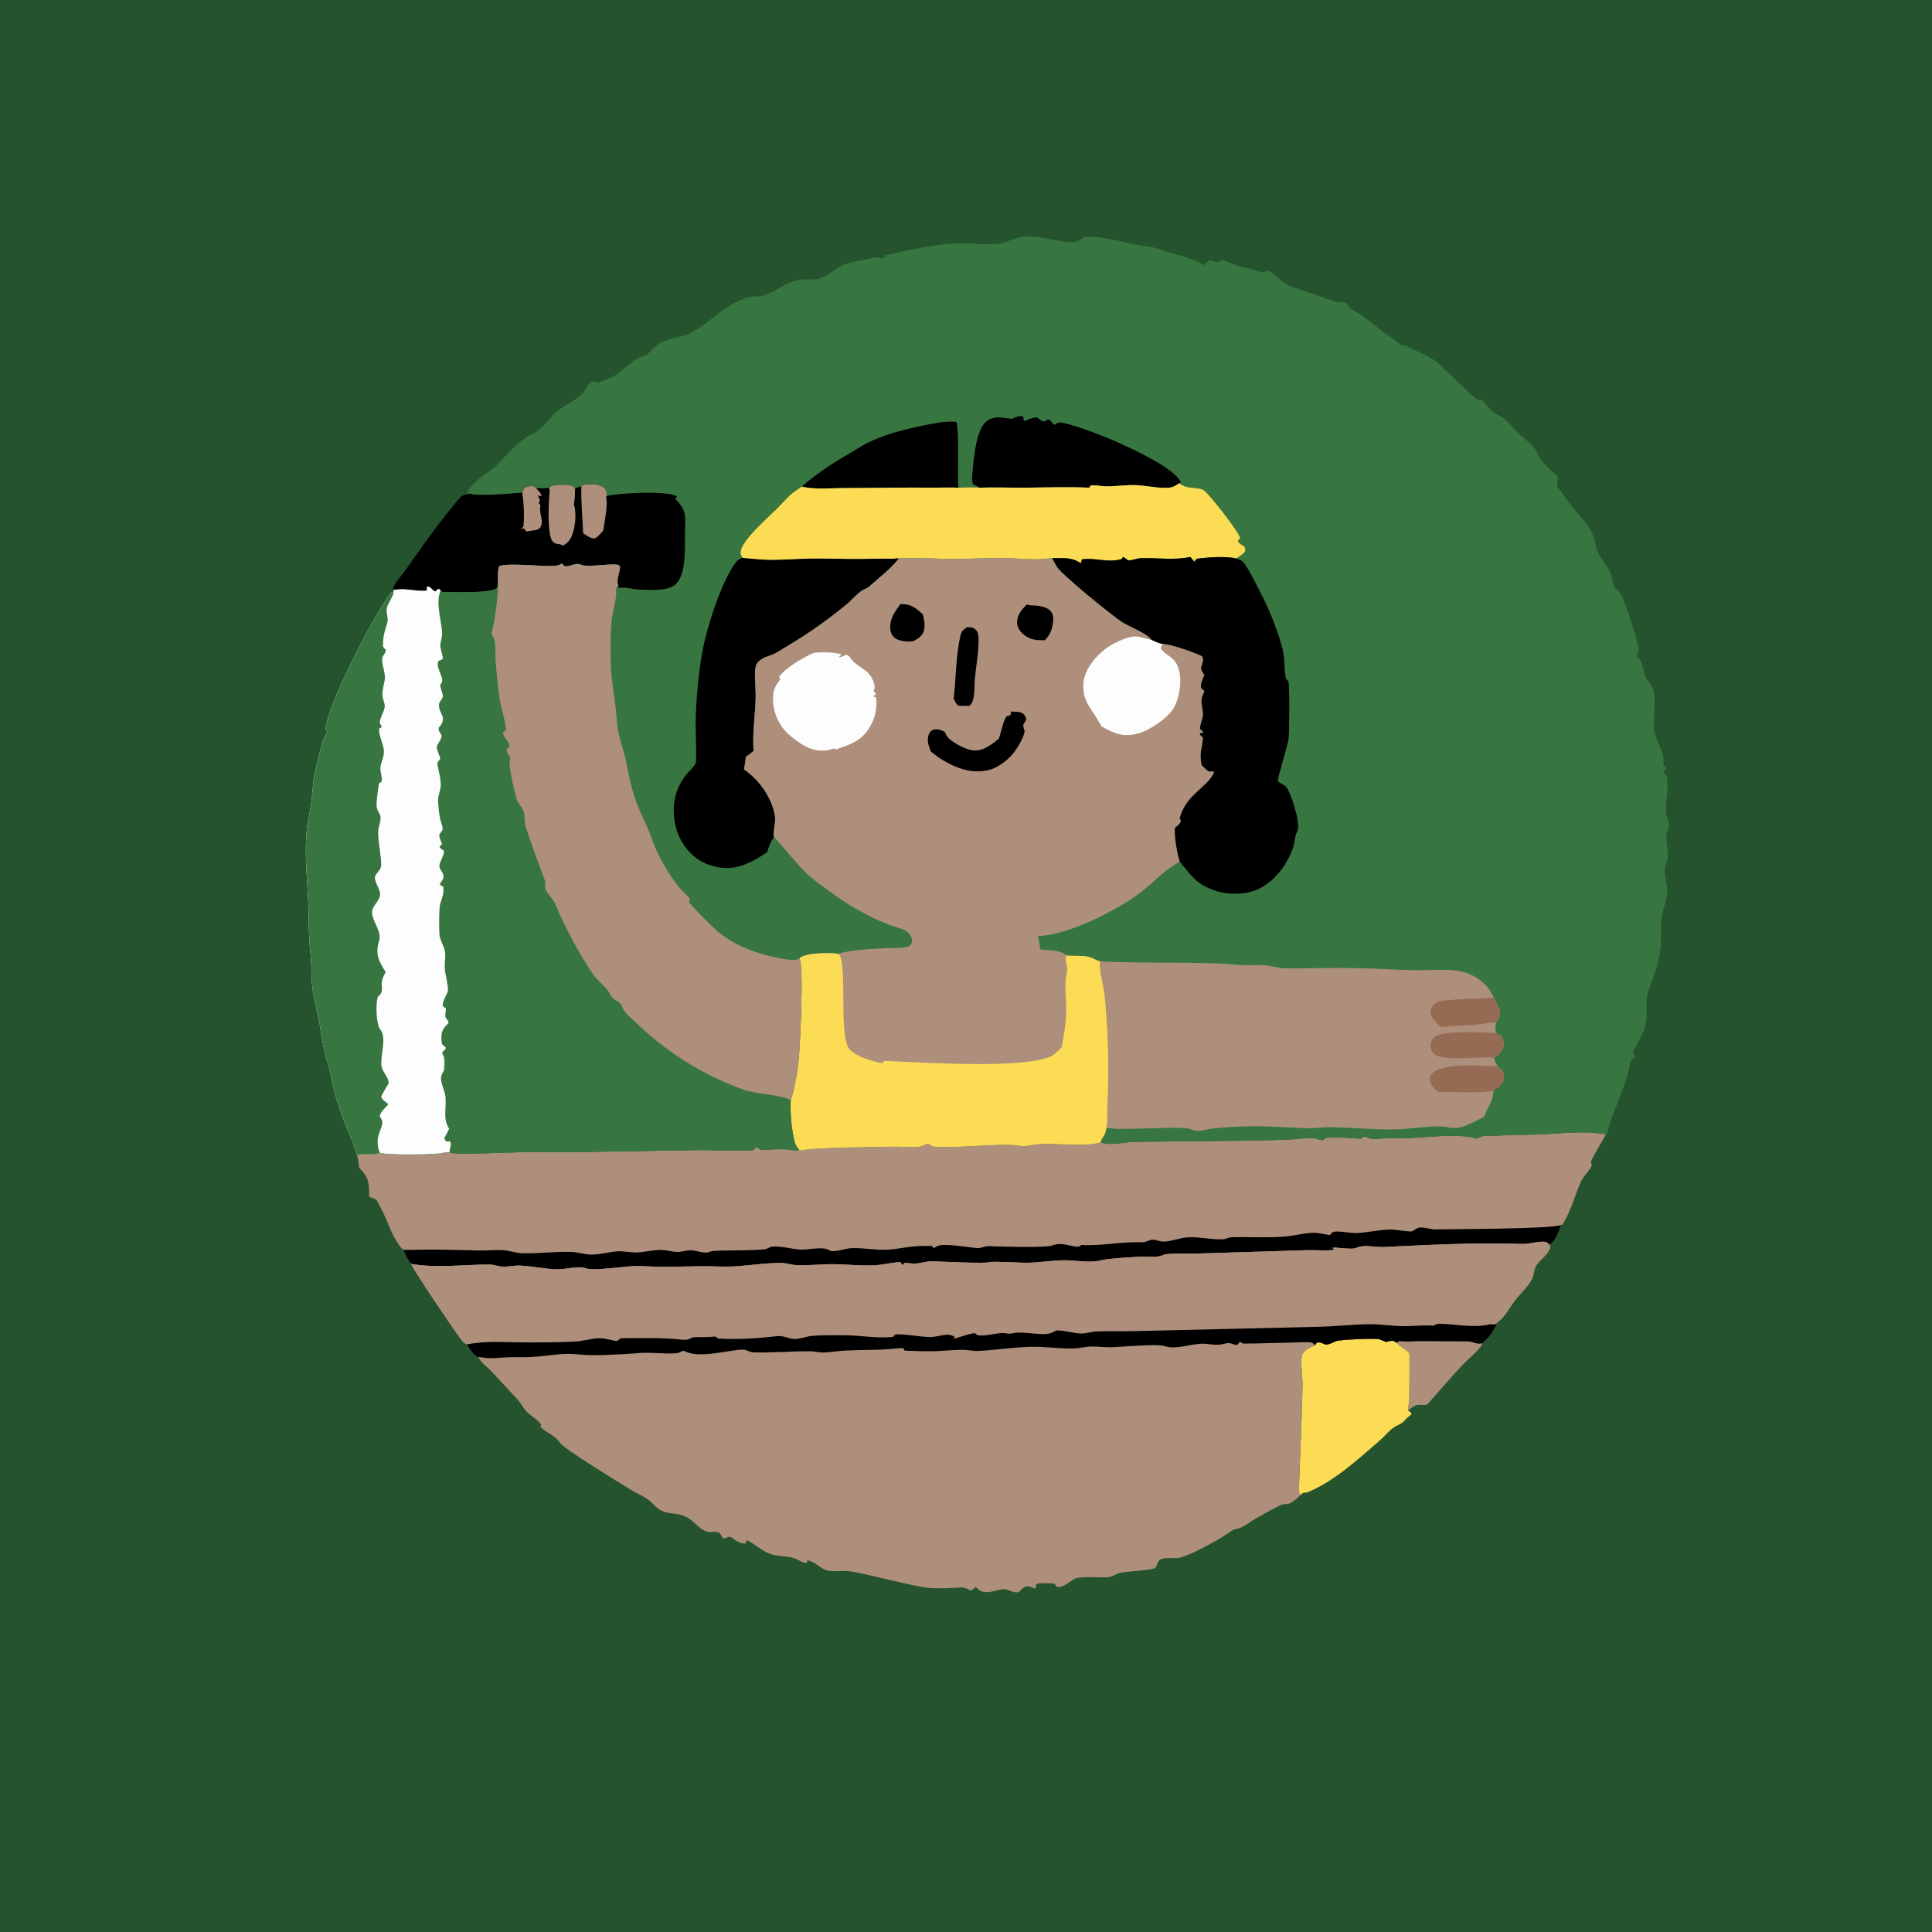
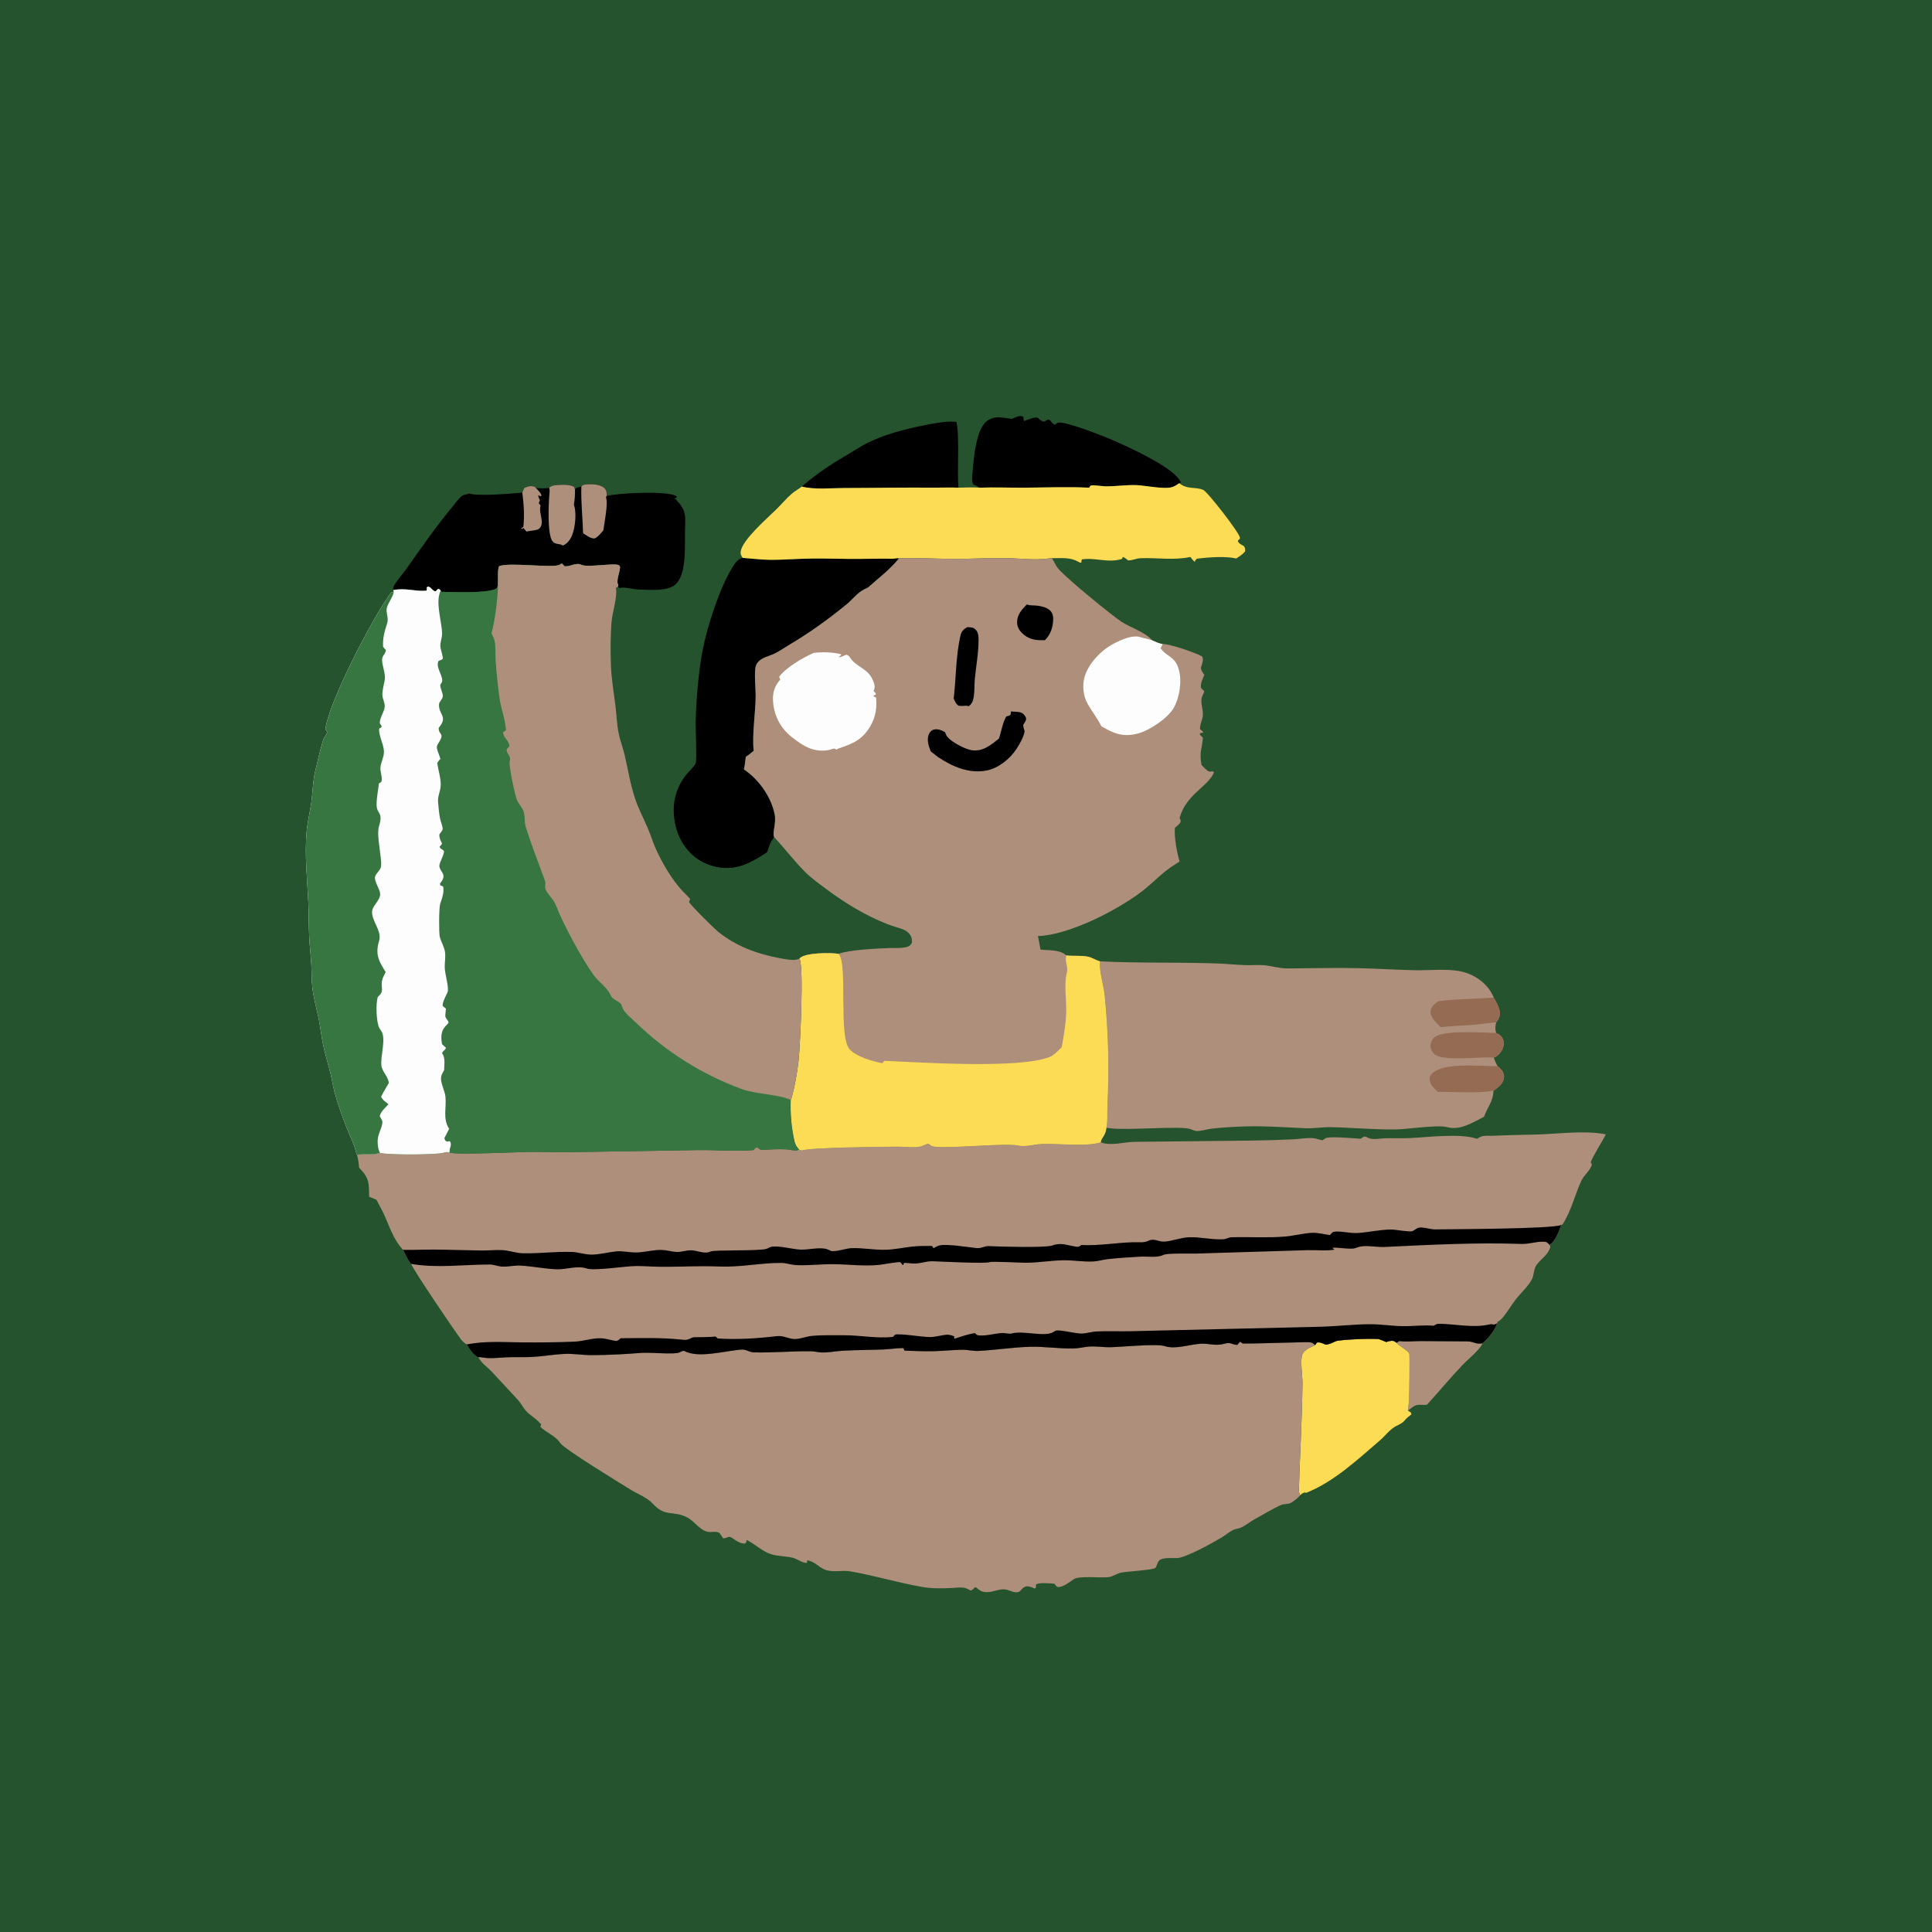
<svg xmlns="http://www.w3.org/2000/svg" width="1024" height="1024">
  <path fill="#25532D" d="M0 0L1024 0L1024 1024L0 1024L0 0Z" />
  <path fill="#AD8F7B" d="M740.256 711.711L741.593 710.793C745.58 711.324 749.537 710.786 753.536 710.798L778.019 710.975C780.948 711.006 782.551 712.767 785.724 711.946C785.247 713.418 784.285 714.41 783.275 715.552C780.744 718.412 777.71 720.801 775.078 723.567C768.659 730.315 762.683 737.587 756.383 744.464C755.347 744.71 754.504 744.635 753.452 744.589C750.462 744.461 749.611 745.035 747.299 746.841C746.944 747.118 746.578 747.382 746.218 747.652C746.346 745.839 746.719 744.062 746.825 742.261C746.959 739.985 747.239 718.331 746.966 717.484C746.493 716.015 741.837 713.603 740.555 712.081C740.453 711.959 740.356 711.834 740.256 711.711Z" />
  <path fill="#FCDB55" d="M697.048 712.952L697.98 711.575C699.934 711.276 700.867 712.008 702.673 712.683C704.794 712.538 706.132 711.653 708.051 710.857C710.168 709.979 729.464 709.168 731.179 709.878C732.382 710.377 733.602 710.83 734.812 711.313C735.356 711.109 735.927 710.867 736.507 710.781C738.313 710.515 738.834 710.619 740.256 711.711C740.356 711.834 740.453 711.959 740.555 712.081C741.837 713.603 746.493 716.015 746.966 717.484C747.239 718.331 746.959 739.985 746.825 742.261C746.719 744.062 746.346 745.839 746.218 747.652C747.325 748.357 747.782 748.276 748.117 749.599C746.729 750.682 745.423 751.694 744.303 753.065C743.279 754.319 741.411 755.134 739.976 755.838C736.882 757.357 734.095 761.109 731.425 763.401C719.578 773.573 706.672 785.706 692.003 791.333L691.971 790.992C690.432 791.187 690.255 791.521 689.128 792.523C688.739 791.629 688.398 790.749 688.429 789.755C689.024 770.935 690.102 752.093 690.35 733.229C690.398 729.531 689.008 720.644 690.291 717.799C691.478 715.165 694.603 714.156 697.048 712.952Z" />
  <path fill="#AD8F7B" d="M253.574 719.36C254.476 719.251 255.089 719.376 255.993 719.527C260.216 720.232 264.615 719.557 268.878 719.371C273.169 719.184 277.479 719.467 281.763 719.234C287.646 718.915 293.502 717.842 299.4 717.593C304.023 717.398 308.62 718.227 313.238 718.238C322.098 718.261 331.283 717.733 340.114 717.04C344.119 716.726 357.792 717.986 359.965 716.863C360.853 716.404 361.473 716.122 362.481 715.918C370.118 720.301 384.854 715.716 393.453 715.305C395.609 715.202 397.216 716.717 399.466 716.78C409.559 717.061 419.665 716.062 429.729 716.203C431.733 716.231 433.688 716.796 435.659 716.842C439.109 716.923 442.863 716.147 446.356 715.934C453.55 715.496 460.782 715.539 467.985 715.259C471.567 715.12 475.156 714.492 478.729 714.515L479.463 715.864C484.685 716.025 490.007 716.298 495.227 716.151C500.296 716.008 505.371 715.415 510.442 715.414C513.141 715.413 515.848 716.157 518.521 716.021C527.609 715.56 536.821 714.083 545.899 713.827C553.672 713.608 561.457 714.916 569.161 714.701C571.912 714.625 574.621 713.911 577.362 713.704C580.9 713.438 584.663 714.112 588.25 714.056C594.374 713.96 612.885 712.053 617.302 713.465C623.321 715.39 630.55 712.427 636.749 712.198C641.054 712.04 643.981 713.412 648.507 712.316C650.116 711.927 651.136 711.579 652.759 712.151C653.825 712.526 654.587 712.743 655.713 712.861C656.471 712.075 656.26 712.341 656.83 711.601C656.946 711.45 657.058 711.296 657.172 711.144C658.085 711.666 657.798 711.463 658.546 712.02C659.041 712.389 689.103 711.367 692.437 711.378C694.619 711.385 695.472 711.37 697.048 712.952C694.603 714.156 691.478 715.165 690.291 717.799C689.008 720.644 690.398 729.531 690.35 733.229C690.102 752.093 689.024 770.935 688.429 789.755C688.398 790.749 688.739 791.629 689.128 792.523C687.917 793.928 685.938 795.482 684.352 796.448C682.711 797.447 680.656 796.937 678.956 797.694C674.308 799.764 669.449 802.788 664.946 805.245C662.21 806.737 658.639 809.906 655.65 810.285C652.875 810.637 649.937 813.442 647.504 814.9C642.889 817.664 628.312 825.773 623.744 825.822C621.192 825.849 617.596 825.496 615.242 826.512C613.881 827.099 613.423 828.83 612.911 830.103C612.609 830.853 612.538 831.041 611.727 831.312C608.889 832.259 598.373 832.827 594.431 833.487C591.957 833.901 589.97 835.625 587.475 835.923C583.348 836.415 572.03 835.079 569.167 836.983C567.122 838.342 563.208 841.478 560.693 841.14C559.963 841.042 559.251 839.902 558.771 839.359C556.143 839.296 551.391 838.639 549.137 839.722L549.018 841.58L548.334 841.947C541.141 838.426 542.393 844.12 538.591 843.981C536.565 843.908 534.633 842.605 532.607 842.405C529.824 842.13 526.741 843.638 523.925 843.836C521.858 843.982 520.06 843.675 518.482 842.291C517.813 841.704 517.685 841.475 516.818 841.194C516.077 842.016 515.6 842.648 514.53 843.011C513.223 842.36 511.92 841.63 510.451 841.461C508.648 841.253 506.366 841.598 504.522 841.674C499.12 841.9 494.057 842.041 488.706 841.105C475.929 838.87 463.526 835.076 450.758 832.867C446.568 832.142 442.244 833.399 438.147 832.267C434.333 831.214 432.021 827.536 427.784 826.995C427.853 828.101 428.007 827.648 427.508 828.404C424.721 828.212 422.677 826.228 420.025 825.607C416.161 824.702 412.189 824.939 408.355 823.652C404.027 822.199 399.943 818.245 395.729 816.204C395.522 817.266 395.721 817.457 394.816 818.135C392.467 818.128 390.72 817.005 388.851 815.673C385.854 813.535 386.357 815.123 383.292 815.376C382.667 814.368 382.022 813.42 381.304 812.475C379.572 811.578 378.024 812.023 376.167 811.993C371.483 811.915 368.132 806.235 364.202 804.252C356.552 800.391 352.761 804.336 346.004 796.993C342.987 793.714 338.317 792.037 334.516 789.719C329.489 786.654 299.012 767.985 297.016 764.936C294.388 760.92 289.649 759.449 286.284 756.154C286.821 755.357 286.671 755.784 286.771 754.885C285.015 752.789 282.77 751.21 280.614 749.546C277.695 747.293 276.654 744.267 274.197 741.642L260.664 727.039C258.162 724.362 255.303 722.733 253.574 719.36Z" />
  <path fill="#AD8F7B" d="M782.798 603.571C783.748 603.024 784.9 602.335 785.994 602.144C787.806 601.827 789.83 602.073 791.674 601.981C799.213 601.605 806.694 601.501 814.237 601.324C826.204 601.045 839.33 598.96 851.135 601.232C849.584 604.441 843.574 613.839 843.14 616.093L843.755 617.285C842.55 620.881 839.57 622.682 838.067 625.983C834.539 633.732 832.877 641.624 828.211 648.952L827.484 649.269C826.257 652.471 824.369 658.143 821.185 659.731C821.612 660.488 821.845 660.475 821.569 661.367C820.359 665.276 816.403 667.453 814.238 670.71C812.9 672.722 813.072 675.714 812.008 677.904C810.256 681.513 805.767 685.605 803.252 688.882C800.992 691.826 799.129 695.125 796.776 697.983C795.921 699.021 794.946 699.98 793.747 700.603L793.456 701.423C792.28 705.116 788.714 709.524 785.724 711.946C782.551 712.767 780.948 711.006 778.019 710.975L753.536 710.798C749.537 710.786 745.58 711.324 741.593 710.793L740.256 711.711C738.834 710.619 738.313 710.515 736.507 710.781C735.927 710.867 735.356 711.109 734.812 711.313C733.602 710.83 732.382 710.377 731.179 709.878C729.464 709.168 710.168 709.979 708.051 710.857C706.132 711.653 704.794 712.538 702.673 712.683C700.867 712.008 699.934 711.276 697.98 711.575L697.048 712.952C695.472 711.37 694.619 711.385 692.437 711.378C689.103 711.367 659.041 712.389 658.546 712.02C657.798 711.463 658.085 711.666 657.172 711.144C657.058 711.296 656.946 711.45 656.83 711.601C656.26 712.341 656.471 712.075 655.713 712.861C654.587 712.743 653.825 712.526 652.759 712.151C651.136 711.579 650.116 711.927 648.507 712.316C643.981 713.412 641.054 712.04 636.749 712.198C630.55 712.427 623.321 715.39 617.302 713.465C612.885 712.053 594.374 713.96 588.25 714.056C584.663 714.112 580.9 713.438 577.362 713.704C574.621 713.911 571.912 714.625 569.161 714.701C561.457 714.916 553.672 713.608 545.899 713.827C536.821 714.083 527.609 715.56 518.521 716.021C515.848 716.157 513.141 715.413 510.442 715.414C505.371 715.415 500.296 716.008 495.227 716.151C490.007 716.298 484.685 716.025 479.463 715.864L478.729 714.515C475.156 714.492 471.567 715.12 467.985 715.259C460.782 715.539 453.55 715.496 446.356 715.934C442.863 716.147 439.109 716.923 435.659 716.842C433.688 716.796 431.733 716.231 429.729 716.203C419.665 716.062 409.559 717.061 399.466 716.78C397.216 716.717 395.609 715.202 393.453 715.305C384.854 715.716 370.118 720.301 362.481 715.918C361.473 716.122 360.853 716.404 359.965 716.863C357.792 717.986 344.119 716.726 340.114 717.04C331.283 717.733 322.098 718.261 313.238 718.238C308.62 718.227 304.023 717.398 299.4 717.593C293.502 717.842 287.646 718.915 281.763 719.234C277.479 719.467 273.169 719.184 268.878 719.371C264.615 719.557 260.216 720.232 255.993 719.527C255.089 719.376 254.476 719.251 253.574 719.36C251.111 718.755 248.681 714.646 247.352 712.554C247.219 712.476 247.081 712.406 246.953 712.321C246.017 711.695 245.155 710.959 244.466 710.066C241.185 705.815 218.567 672.397 217.935 669.893C216.229 668.247 214.814 664.568 213.646 662.439C208.395 656.952 206.408 649.812 203.266 643.098C202.129 640.666 200.714 638.343 199.544 635.909L195.644 634.284C195.501 626.737 195.824 624.583 190.316 618.859C190.136 616.476 189.877 614.373 189.207 612.063C192.934 611.497 197.926 612.36 201.349 611.011C204.792 612.235 232.158 612.128 235.315 610.932C236.576 610.454 236.988 610.596 238.269 610.872C241.098 612.124 273.737 610.68 280.05 610.528C286.796 610.365 293.515 610.793 300.249 610.696L369.947 609.559C379.722 609.425 389.498 610.386 399.28 609.571C399.987 608.747 400.205 608.399 401.245 608.003C401.929 608.565 402.614 609.044 403.362 609.515C407.815 609.223 412.388 608.956 416.846 609.172C418.468 609.251 420.195 609.808 421.762 609.789C422.383 609.781 423.008 609.532 423.583 609.335C423.912 609.531 424.605 609.655 424.983 609.761C430.19 608.092 467.784 607.802 475.833 607.743C479.235 607.718 485.862 608.603 488.901 607.325C489.409 607.111 489.909 606.873 490.428 606.687L491.039 606.473L491.991 606.129C492.529 606.469 493.01 606.808 493.505 607.213C496.405 609.59 531.95 605.576 539.232 607.105C543.878 608.081 547.698 606.506 552.253 606.332C561.196 605.989 575.104 607.878 583.393 605.496C589.271 607.495 595.601 605.263 601.512 605.193L662.494 604.546C670.011 604.439 677.684 604.224 685.189 603.876C688.643 603.717 692.567 602.954 695.991 603.242C697.611 603.379 699.356 604.1 701 604.392C701.534 604.009 702.388 603.287 703 603.114C706.045 602.254 717.515 603.351 721.189 603.549C721.498 603.319 722.053 602.89 722.379 602.721C723.461 602.161 723.921 602.474 724.968 602.992C727.719 604.355 730.978 603.393 734 603.308C738.304 603.187 742.618 603.406 746.921 603.217C756.728 602.786 774.033 600.519 782.798 603.571Z" />
  <path d="M213.646 662.439C219.047 662.573 224.46 662.268 229.865 662.301C238.338 662.354 246.809 662.687 255.281 662.8C258.943 662.848 262.706 662.382 266.338 662.591C270.01 662.802 273.601 664.202 277.284 664.272C285.84 664.434 294.504 663.264 303.046 663.553C306.521 663.671 309.854 664.945 313.36 664.965C317.73 664.99 322.176 663.721 326.523 663.271C330.319 662.878 333.93 663.979 337.68 663.83C342.006 663.657 346.415 662.363 350.734 662.49C353.365 662.568 355.907 663.415 358.514 663.555C361.097 663.694 363.722 662.605 366.34 662.681C369.672 662.777 373.476 664.848 376.651 663.308C378.651 662.337 403.306 663.189 406.425 661.844C407.47 661.394 408.328 660.809 409.512 660.712C414.001 660.341 419.688 662.1 424.319 662.315C428.365 662.503 434.745 660.8 438.473 662.147C439.032 662.349 439.659 662.687 440.221 662.924C442.317 663.804 448.359 661.691 450.989 661.565C457.264 661.266 463.536 662.627 469.8 662.386C474.404 662.209 478.972 661.208 483.547 660.704C486.986 660.324 490.549 660.389 494.01 660.378L494.779 661.559C495.718 661.06 496.83 660.367 497.861 660.115C501.816 659.15 512.968 661.037 517.428 661.486C520.271 661.773 521.794 660.344 523.999 660.464C529.335 660.754 554.091 661.414 557.509 660.177C562.424 658.398 565.128 659.946 569.934 660.689C571.702 660.963 571.662 660.929 573.158 659.858C583.591 660.477 593.95 658.11 604.088 658.415C606.022 658.473 607.1 658.331 608.876 657.543C611.89 656.207 613.9 658.179 616.858 658.075C621.203 657.923 625.56 655.973 629.988 655.78C636.094 655.514 642.272 657.168 648.291 656.836C649.871 656.749 651.175 655.817 652.8 655.772C662.122 655.513 671.602 656.166 680.917 655.41C685.714 655.02 690.471 653.698 695.26 653.426C698.341 653.25 701.83 654.193 704.891 654.61C705.325 654.113 706.205 652.977 706.903 652.862C710.291 652.307 715.672 653.767 719.474 653.531C725.458 653.158 731.39 651.683 737.432 651.672C739.753 651.667 746.958 653.105 748.546 652.542C749.673 652.142 750.763 650.998 751.952 650.705C754.092 650.178 758.243 651.655 760.661 651.613C769.771 651.452 822.471 651.39 827.484 649.269C826.257 652.471 824.369 658.143 821.185 659.731C819.801 658.316 819.826 658.177 817.904 658.127C814.117 658.028 810.424 659.455 806.507 659.317C782.413 658.468 758.002 659.771 733.93 660.916C730.086 661.099 726.059 660.221 722.307 660.515C720.928 660.623 719.491 661.102 718.196 661.569C715.795 662.435 706.992 660.732 706.215 661.462L707.306 662.356C702.845 663.119 697.524 662.458 692.912 662.609L633.646 664.431C630.461 664.528 618.679 664.108 616.658 665.123C613.301 666.812 607.972 665.804 604.208 666.066C598.541 666.462 592.617 666.694 586.99 667.392C584.604 667.689 582.226 668.415 579.837 668.582C574.451 668.957 568.848 667.858 563.419 667.976C556.896 668.117 550.464 669.243 543.89 669.296C541.292 669.317 525.878 668.466 524.674 668.945C522.336 669.874 498.341 668.636 494.443 668.496C490.493 668.354 487.227 670.116 483.059 669.627C481.796 669.478 480.501 669.434 479.233 669.334L478.703 670.513C477.635 670.024 477.878 669.438 477.16 668.998C476.571 668.636 467.725 670.237 466.151 670.402C457.926 671.261 449.916 670.107 441.719 670.05C435.244 670.004 428.714 670.807 422.24 670.551C419.477 670.441 416.832 669.402 414.063 669.385C404.808 669.33 395.503 671.123 386.236 671.312C381.981 671.399 377.747 671.122 373.497 671.125C365.533 671.132 357.58 671.5 349.608 671.416C345.322 671.372 341.018 670.964 336.736 671.033C331.234 671.123 314.811 673.678 310.991 672.336C306.098 670.617 300.327 672.917 295.198 672.752C288.693 672.544 282.313 671.153 275.863 670.792C272.674 670.613 269.482 671.485 266.326 671.335C263.992 671.225 261.78 670.218 259.435 670.219C245.506 670.225 231.869 672.27 217.935 669.893C216.229 668.247 214.814 664.568 213.646 662.439Z" />
-   <path fill="#AD8F7B" d="M217.935 669.893C231.869 672.27 245.506 670.225 259.435 670.219C261.78 670.218 263.992 671.225 266.326 671.335C269.482 671.485 272.674 670.613 275.863 670.792C282.313 671.153 288.693 672.544 295.198 672.752C300.327 672.917 306.098 670.617 310.991 672.336C314.811 673.678 331.234 671.123 336.736 671.033C341.018 670.964 345.322 671.372 349.608 671.416C357.58 671.5 365.533 671.132 373.497 671.125C377.747 671.122 381.981 671.399 386.236 671.312C395.503 671.123 404.808 669.33 414.063 669.385C416.832 669.402 419.477 670.441 422.24 670.551C428.714 670.807 435.244 670.004 441.719 670.05C449.916 670.107 457.926 671.261 466.151 670.402C467.725 670.237 476.571 668.636 477.16 668.998C477.878 669.438 477.635 670.024 478.703 670.513L479.233 669.334C480.501 669.434 481.796 669.478 483.059 669.627C487.227 670.116 490.493 668.354 494.443 668.496C498.341 668.636 522.336 669.874 524.674 668.945C525.878 668.466 541.292 669.317 543.89 669.296C550.464 669.243 556.896 668.117 563.419 667.976C568.848 667.858 574.451 668.957 579.837 668.582C582.226 668.415 584.604 667.689 586.99 667.392C592.617 666.694 598.541 666.462 604.208 666.066C607.972 665.804 613.301 666.812 616.658 665.123C618.679 664.108 630.461 664.528 633.646 664.431L692.912 662.609C697.524 662.458 702.845 663.119 707.306 662.356L706.215 661.462C706.992 660.732 715.795 662.435 718.196 661.569C719.491 661.102 720.928 660.623 722.307 660.515C726.059 660.221 730.086 661.099 733.93 660.916C758.002 659.771 782.413 658.468 806.507 659.317C810.424 659.455 814.117 658.028 817.904 658.127C819.826 658.177 819.801 658.316 821.185 659.731C821.612 660.488 821.845 660.475 821.569 661.367C820.359 665.276 816.403 667.453 814.238 670.71C812.9 672.722 813.072 675.714 812.008 677.904C810.256 681.513 805.767 685.605 803.252 688.882C800.992 691.826 799.129 695.125 796.776 697.983C795.921 699.021 794.946 699.98 793.747 700.603L793.456 701.423C792.28 705.116 788.714 709.524 785.724 711.946C782.551 712.767 780.948 711.006 778.019 710.975L753.536 710.798C749.537 710.786 745.58 711.324 741.593 710.793L740.256 711.711C738.834 710.619 738.313 710.515 736.507 710.781C735.927 710.867 735.356 711.109 734.812 711.313C733.602 710.83 732.382 710.377 731.179 709.878C729.464 709.168 710.168 709.979 708.051 710.857C706.132 711.653 704.794 712.538 702.673 712.683C700.867 712.008 699.934 711.276 697.98 711.575L697.048 712.952C695.472 711.37 694.619 711.385 692.437 711.378C689.103 711.367 659.041 712.389 658.546 712.02C657.798 711.463 658.085 711.666 657.172 711.144C657.058 711.296 656.946 711.45 656.83 711.601C656.26 712.341 656.471 712.075 655.713 712.861C654.587 712.743 653.825 712.526 652.759 712.151C651.136 711.579 650.116 711.927 648.507 712.316C643.981 713.412 641.054 712.04 636.749 712.198C630.55 712.427 623.321 715.39 617.302 713.465C612.885 712.053 594.374 713.96 588.25 714.056C584.663 714.112 580.9 713.438 577.362 713.704C574.621 713.911 571.912 714.625 569.161 714.701C561.457 714.916 553.672 713.608 545.899 713.827C536.821 714.083 527.609 715.56 518.521 716.021C515.848 716.157 513.141 715.413 510.442 715.414C505.371 715.415 500.296 716.008 495.227 716.151C490.007 716.298 484.685 716.025 479.463 715.864L478.729 714.515C475.156 714.492 471.567 715.12 467.985 715.259C460.782 715.539 453.55 715.496 446.356 715.934C442.863 716.147 439.109 716.923 435.659 716.842C433.688 716.796 431.733 716.231 429.729 716.203C419.665 716.062 409.559 717.061 399.466 716.78C397.216 716.717 395.609 715.202 393.453 715.305C384.854 715.716 370.118 720.301 362.481 715.918C361.473 716.122 360.853 716.404 359.965 716.863C357.792 717.986 344.119 716.726 340.114 717.04C331.283 717.733 322.098 718.261 313.238 718.238C308.62 718.227 304.023 717.398 299.4 717.593C293.502 717.842 287.646 718.915 281.763 719.234C277.479 719.467 273.169 719.184 268.878 719.371C264.615 719.557 260.216 720.232 255.993 719.527C255.089 719.376 254.476 719.251 253.574 719.36C251.111 718.755 248.681 714.646 247.352 712.554C247.219 712.476 247.081 712.406 246.953 712.321C246.017 711.695 245.155 710.959 244.466 710.066C241.185 705.815 218.567 672.397 217.935 669.893Z" />
  <path d="M473.305 708.556C473.935 707.943 474.289 707.215 475.201 707.223L476.074 707.235C481.635 707.277 487.065 708.477 492.581 708.659C495.891 708.769 499.269 707.437 502.663 707.381L502.548 707.983L502.834 707.402C503.856 707.666 504.855 707.87 505.808 708.33C505.694 709.295 505.551 708.925 505.97 709.509C509.488 708.414 513.075 707.095 516.728 706.575L517.878 707.608C521.354 708.485 527.212 706.752 530.952 706.531C532.738 706.426 534.74 707.165 536.39 706.73C542.368 705.153 553.307 708.636 557.944 706.182C558.108 706.095 559.516 705.264 559.719 705.225C562.119 704.763 569.771 706.758 573.011 706.8C575.664 706.833 578.334 705.859 580.996 705.709C586.943 705.376 593.031 705.708 598.999 705.579L699.915 703.197C708.732 702.974 717.642 701.855 726.426 701.869C732.064 701.877 737.719 702.79 743.362 702.887C748.931 702.983 754.217 702.201 759.893 702.664C760.667 702.228 761.513 701.626 762.438 701.63C770.913 701.67 780.421 703.91 788.826 702.097C789.675 701.913 790.279 701.741 791.149 701.938C792.193 702.176 792.481 701.833 793.456 701.423C792.28 705.116 788.714 709.524 785.724 711.946C782.551 712.767 780.948 711.006 778.019 710.975L753.536 710.798C749.537 710.786 745.58 711.324 741.593 710.793L740.256 711.711C738.834 710.619 738.313 710.515 736.507 710.781C735.927 710.867 735.356 711.109 734.812 711.313C733.602 710.83 732.382 710.377 731.179 709.878C729.464 709.168 710.168 709.979 708.051 710.857C706.132 711.653 704.794 712.538 702.673 712.683C700.867 712.008 699.934 711.276 697.98 711.575L697.048 712.952C695.472 711.37 694.619 711.385 692.437 711.378C689.103 711.367 659.041 712.389 658.546 712.02C657.798 711.463 658.085 711.666 657.172 711.144C657.058 711.296 656.946 711.45 656.83 711.601C656.26 712.341 656.471 712.075 655.713 712.861C654.587 712.743 653.825 712.526 652.759 712.151C651.136 711.579 650.116 711.927 648.507 712.316C643.981 713.412 641.054 712.04 636.749 712.198C630.55 712.427 623.321 715.39 617.302 713.465C612.885 712.053 594.374 713.96 588.25 714.056C584.663 714.112 580.9 713.438 577.362 713.704C574.621 713.911 571.912 714.625 569.161 714.701C561.457 714.916 553.672 713.608 545.899 713.827C536.821 714.083 527.609 715.56 518.521 716.021C515.848 716.157 513.141 715.413 510.442 715.414C505.371 715.415 500.296 716.008 495.227 716.151C490.007 716.298 484.685 716.025 479.463 715.864L478.729 714.515C475.156 714.492 471.567 715.12 467.985 715.259C460.782 715.539 453.55 715.496 446.356 715.934C442.863 716.147 439.109 716.923 435.659 716.842C433.688 716.796 431.733 716.231 429.729 716.203C419.665 716.062 409.559 717.061 399.466 716.78C397.216 716.717 395.609 715.202 393.453 715.305C384.854 715.716 370.118 720.301 362.481 715.918C361.473 716.122 360.853 716.404 359.965 716.863C357.792 717.986 344.119 716.726 340.114 717.04C331.283 717.733 322.098 718.261 313.238 718.238C308.62 718.227 304.023 717.398 299.4 717.593C293.502 717.842 287.646 718.915 281.763 719.234C277.479 719.467 273.169 719.184 268.878 719.371C264.615 719.557 260.216 720.232 255.993 719.527C255.089 719.376 254.476 719.251 253.574 719.36C251.111 718.755 248.681 714.646 247.352 712.554C257.272 710.669 266.437 711.368 276.367 711.484C285.644 711.593 295.248 711.469 304.518 711.094C309.215 710.904 314.186 709.044 318.851 709.317C321.518 709.473 324.129 710.508 326.845 710.749C327.521 710.484 327.867 710.269 328.427 709.774C328.602 709.62 328.769 709.456 328.94 709.297C339.733 709.206 350.301 708.884 361.077 710.013C363.003 710.215 363.954 710.356 365.759 709.506C366.559 709.13 367.075 708.761 367.993 708.744C371.839 708.676 375.371 708.804 379.242 708.377L380.456 709.433C390.869 710.088 401.399 709.395 411.735 708.179C415.558 707.729 418.217 709.869 421.666 709.707C424.49 709.573 427.366 708.342 430.215 708.064C435.752 707.524 441.605 707.736 447.177 707.707C455.837 707.663 464.728 709.573 473.305 708.556Z" />
-   <path fill="#377640" d="M247.423 261.961C247.954 258.558 253.414 254.121 256.116 252.091C258.113 250.59 260.294 249.282 262.14 247.59C268.292 241.95 274.613 233.135 282.524 229.873C287.305 227.901 291.145 221.302 295.281 217.968C299.246 214.771 304.411 212.571 308.067 209.218C309.687 207.732 311.73 203.101 313.548 202.413C314.493 202.055 316.317 202.583 317.273 202.79C320.319 201.491 323.989 200.274 326.751 198.485C330.766 195.884 336.32 189.71 340.789 188.814C341.082 188.755 341.372 188.681 341.665 188.62C341.879 188.575 342.093 188.536 342.307 188.495C344.741 186.45 346.906 183.69 349.601 182.029C354.596 178.951 361.266 178.993 366.431 176.289C374.677 171.972 381.071 164.8 389.439 160.574C391.749 159.408 394.521 157.889 397.071 157.455C400.167 156.927 402.597 157.407 405.73 156.256C411.413 154.169 416.816 149.896 422.551 148.437C426.301 147.483 431.712 148.826 435.13 147.441C438.862 145.929 442.32 142.803 445.903 140.865C449.807 138.753 460.222 137.38 465.011 136.298C465.948 136.573 466.86 136.866 467.774 137.21C468.627 136.698 468.874 136.186 469.412 135.371C479.202 132.895 497.083 129.244 506.899 128.93C514.148 128.697 521.773 129.937 528.939 129.208C533.763 128.718 537.526 125.73 544.409 125.295C551.496 124.846 564.705 129.248 569.788 128.247C571.809 127.849 573.533 126.592 575.214 125.475C584.633 125.427 592.604 127.567 601.647 129.599C604.776 130.302 608.003 130.461 611.134 131.131C613.998 131.744 616.824 132.93 619.64 133.768C626.98 135.95 631.283 136.596 638.16 140.526C639.053 139.659 640.21 137.967 641.583 138.086C642.612 138.176 643.887 138.743 644.882 139.067C646.03 138.699 647 138.268 648.058 137.689C656.441 141.443 661.289 142.02 669.808 144.519L670.219 144.189C670.639 143.857 671.081 143.553 671.523 143.253C675.731 144.873 678.747 149.007 682.701 151.187C683.386 151.565 706.36 159.486 708.051 159.898C709.358 160.218 710.717 160.178 712.049 160.248C712.493 160.271 712.936 160.321 713.38 160.356C714.051 161.332 714.803 162.494 715.689 163.296C717.14 164.61 719.628 165.626 721.322 166.851C725.699 170.017 729.867 173.468 734.192 176.704C737.077 178.863 740.165 180.768 742.894 183.124C743.762 183.017 744.442 182.71 745.216 183.156C750.259 186.057 756.408 187.981 760.999 191.508C764.526 194.218 782.023 211.909 783.77 212.229L784.964 211.637C788.449 214.672 790.057 218.315 794.468 220.201C795.41 220.604 796.444 221.177 797.237 221.826C799.646 223.796 801.649 226.517 803.861 228.721C806.785 231.635 810.685 234.279 813.188 237.514C814.531 239.249 815.143 241.255 816.311 243.067C817.866 245.481 823.123 250.433 825.473 252.34L825.448 258.235C828.486 261.759 830.881 265.538 833.727 269.171C836.713 272.982 841.235 277.367 843.448 281.618C845.055 284.705 845.33 288.375 846.551 291.61C848.198 295.974 851.659 299.571 853.589 303.794C854.654 306.126 854.802 310.82 856.616 312.327L858.043 313.508C860.761 315.724 868.245 340.189 868.517 344.291C868.602 345.558 867.932 346.532 867.325 347.58C867.941 348.939 868.459 348.642 869.255 349.674C870.551 351.356 871.144 356.331 872.111 358.516C873.398 361.423 875.888 363.25 876.57 366.562C877.775 372.412 875.911 382.48 876.992 387.924C878.092 393.466 881.933 397.91 881.694 403.795C881.661 404.609 881.256 405.463 882.043 405.846C882.744 406.188 882.491 406.046 883.124 406.661L883.086 407.99C882.902 408.097 882.716 408.201 882.534 408.312C881.773 408.781 882.047 408.557 881.499 409.233C882.095 409.868 882.62 410.282 883.32 410.785C885.265 418.54 881.189 427.409 883.996 434.678C884.286 435.429 884.545 436.192 884.833 436.944C884.47 438.919 883.394 440.891 883.218 442.801C882.85 446.798 884.367 451.047 883.822 455.029C883.489 457.465 882.198 459.289 882.351 461.901C882.568 465.58 883.779 469.263 883.724 472.945C883.663 476.997 881.571 480.995 880.92 484.986C880.12 489.896 880.571 495.118 880.308 500.09C879.866 508.461 876.934 516.869 873.891 524.632C871.705 530.206 873.413 536.865 872.302 542.644C871.267 548.028 867.59 552.829 865.379 557.795L866.536 559.374C866.22 561.136 864.247 561.83 863.989 563.403C861.861 576.395 854.808 588.26 851.705 600.89L851.135 601.232C839.33 598.96 826.204 601.045 814.237 601.324C806.694 601.501 799.213 601.605 791.674 601.981C789.83 602.073 787.806 601.827 785.994 602.144C784.9 602.335 783.748 603.024 782.798 603.571C774.033 600.519 756.728 602.786 746.921 603.217C742.618 603.406 738.304 603.187 734 603.308C730.978 603.393 727.719 604.355 724.968 602.992C723.921 602.474 723.461 602.161 722.379 602.721C722.053 602.89 721.498 603.319 721.189 603.549C717.515 603.351 706.045 602.254 703 603.114C702.388 603.287 701.534 604.009 701 604.392C699.356 604.1 697.611 603.379 695.991 603.242C692.567 602.954 688.643 603.717 685.189 603.876C677.684 604.224 670.011 604.439 662.494 604.546L601.512 605.193C595.601 605.263 589.271 607.495 583.393 605.496C575.104 607.878 561.196 605.989 552.253 606.332C547.698 606.506 543.878 608.081 539.232 607.105C531.95 605.576 496.405 609.59 493.505 607.213C493.01 606.808 492.529 606.469 491.991 606.129L491.039 606.473L490.428 606.687C489.909 606.873 489.409 607.111 488.901 607.325C485.862 608.603 479.235 607.718 475.833 607.743C467.784 607.802 430.19 608.092 424.983 609.761C424.605 609.655 423.912 609.531 423.583 609.335C423.008 609.532 422.383 609.781 421.762 609.789C420.195 609.808 418.468 609.251 416.846 609.172C412.388 608.956 407.815 609.223 403.362 609.515C402.614 609.044 401.929 608.565 401.245 608.003C400.205 608.399 399.987 608.747 399.28 609.571C389.498 610.386 379.722 609.425 369.947 609.559L300.249 610.696C293.515 610.793 286.796 610.365 280.05 610.528C273.737 610.68 241.098 612.124 238.269 610.872C236.988 610.596 236.576 610.454 235.315 610.932C232.158 612.128 204.792 612.235 201.349 611.011C197.926 612.36 192.934 611.497 189.207 612.063C188.75 610.917 188.891 611.39 188.62 610.294C187.561 606.021 185.544 602.328 183.945 598.254C181.51 592.048 178.986 585.13 177.286 578.685C176.426 575.425 175.945 572.069 175.131 568.797C173.835 563.591 172.218 558.411 171.142 553.154C170.301 549.045 169.888 544.864 169.078 540.753C167.906 534.81 166.174 529.119 165.52 523.057C165.08 518.972 165.212 514.887 164.974 510.795C164.691 505.951 164.1 501.143 163.875 496.286C163.598 490.292 163.701 484.29 163.424 478.305C162.852 465.917 161.391 452.993 162.543 440.596C163.013 435.546 164.257 430.608 164.963 425.593C165.765 419.901 165.75 414.268 167.107 408.63C168.413 403.197 169.655 397.635 171.257 392.287C171.766 390.588 173.274 389.521 173.419 387.79L172.468 386.715C173.814 372.794 198.338 325.69 207.348 314.067L208.692 313.909L208.451 312.766C208.154 311.45 208.525 310.799 209.242 309.696C211.127 306.797 213.507 304.15 215.512 301.321C223.352 290.261 230.965 279.19 239.665 268.768C241.173 266.962 242.866 264.436 244.686 262.97C245.432 262.37 246.507 262.16 247.423 261.961Z" />
  <path d="M424.967 257.883C432.461 251.392 440.219 246.165 448.774 241.225C452.177 239.26 455.445 236.972 458.936 235.179C468.305 230.368 478.673 227.725 488.913 225.595C494.095 224.517 501.099 223.106 506.385 223.556C506.568 223.571 506.748 223.608 506.93 223.635C508.65 231.068 507.235 249.121 507.971 258.487C503.693 258.27 499.391 258.508 495.106 258.469C479.218 258.324 463.376 258.631 447.492 258.653C440.408 258.663 431.831 259.629 424.967 257.883Z" />
  <path d="M519.142 258.481C518.106 257.654 517.113 257.282 515.904 256.776C514.808 255.106 515.341 251.531 515.524 249.533C516.16 242.577 517.303 227.638 523.039 223.191C527.11 220.036 531.63 221.471 536.296 222.015C537.307 221.572 538.351 221.067 539.409 220.752C540.587 220.402 541.289 220.339 542.374 220.955L542.684 223.194C544.594 222.59 548.013 220.881 549.941 221.375C550.83 222.137 551.733 223.083 552.888 223.393C553.656 223.599 554.709 222.729 555.385 222.35L556.608 222.723C557.328 223.703 557.884 224.757 559.116 225.105L560.771 223.975C565.355 223.286 586.821 231.902 592.157 234.329C599.889 237.847 623.077 248.26 625.894 255.802L625.052 256.115C623.807 256.905 622.492 257.85 621.055 258.234C616.825 259.365 607.399 257.394 602.75 257.147C597.152 256.85 591.398 257.868 585.711 257.749C584.222 257.718 579.282 256.926 578.084 257.367C577.931 257.423 577.327 258.401 577.268 258.491C565.931 257.898 554.695 258.397 543.349 258.487C535.297 258.55 527.178 258.168 519.142 258.481Z" />
  <path d="M308.134 257.885C308.982 256.774 309.601 256.932 310.961 256.764C313.684 256.428 318.212 256.672 320.352 258.707C321.629 259.921 321.579 261.226 321.512 262.9C327.269 261.269 353.368 260.023 358.259 262.867C358.493 263.004 358.7 263.184 358.92 263.342L357.363 264.578L357.971 264.433C364.03 270.781 363.248 273.153 363.066 281.607C362.896 289.491 363.969 303.732 358.377 309.42C354.123 313.747 343.803 312.554 338.107 312.434C335.907 312.387 329.987 310.831 328.572 311.712C327.619 311.172 327.92 311.483 327.507 310.967L327.718 309.955C326.328 308.2 328.594 303.017 328.65 300.606C328.47 300.279 328.412 299.845 328.111 299.624C326.095 298.142 311.5 300.96 308.105 299.356C305.113 297.941 302.475 300.437 299.238 300.136C298.753 299.586 298.259 299.08 297.721 298.58C297.585 298.677 297.451 298.777 297.313 298.871C297.135 298.994 296.951 299.108 296.773 299.23C293.661 301.368 270.201 297.837 264.541 300.076C263.574 302.249 264.092 307.128 263.9 309.722C263.676 310.605 263.755 311.556 262.896 312.015C258.114 314.571 240.136 313.797 234.166 313.698L233.568 313.018C232.881 312.195 233.319 312.535 232.195 312.082L230.905 313.436C229.029 313.174 228.967 311.521 226.987 310.883C225.359 311.423 226.833 311.765 225.982 313.088C219.739 313.571 215 311.452 208.451 312.766C208.154 311.45 208.525 310.799 209.242 309.696C211.127 306.797 213.507 304.15 215.512 301.321C223.352 290.261 230.965 279.19 239.665 268.768C241.173 266.962 242.866 264.436 244.686 262.97C245.432 262.37 246.507 262.16 247.423 261.961C247.502 261.956 247.585 261.973 247.659 261.946C247.97 261.834 248.265 261.681 248.568 261.548C253.139 263.18 271.102 261.58 276.825 261.097C277.118 260.285 277.481 259.489 277.812 258.691C279.273 257.962 280.551 257.473 282.214 257.712C283.331 257.872 283.371 257.788 284.079 258.724C286.361 258.716 288.775 259.036 291.006 258.547C292.355 257.052 295.256 257.041 297.221 256.952C299.578 256.846 302.044 256.909 304.191 257.965L304.752 259.396C305.504 258.19 306.795 258.234 308.134 257.885Z" />
  <path fill="#AD8F7B" d="M276.825 261.097C277.118 260.285 277.481 259.489 277.812 258.691C279.273 257.962 280.551 257.473 282.214 257.712C283.331 257.872 283.371 257.788 284.079 258.724C285.211 259.937 286.628 261.088 287.035 262.714L286.495 263.04L285.311 262.443C285.229 263.948 285.978 264.042 286.12 265.285C286.171 265.739 285.53 266.107 285.609 266.558C285.807 267.689 286.764 267.173 286.385 268.616C285.488 272.032 289.07 277.431 285.67 280.273C284.488 281.262 280.752 281.204 279.078 281.764C278.517 281.104 277.955 280.454 277.374 279.813L276.629 280.411L276.14 280.093L277.404 279.198C278.034 273.393 277.61 266.876 276.825 261.097Z" />
  <path fill="#AD8F7B" d="M308.134 257.885C308.982 256.774 309.601 256.932 310.961 256.764C313.684 256.428 318.212 256.672 320.352 258.707C321.629 259.921 321.579 261.226 321.512 262.9L321.172 263.624C322.452 266.912 320.283 277.064 319.793 281.099C318.396 282.674 317.088 284.518 315.141 285.408C312.954 285.49 310.892 283.731 309.045 282.647C308.821 274.462 307.861 266.041 308.134 257.885Z" />
  <path fill="#AD8F7B" d="M291.006 258.547C292.355 257.052 295.256 257.041 297.221 256.952C299.578 256.846 302.044 256.909 304.191 257.965L304.752 259.396C304.804 262.29 304.648 264.863 304.123 267.717L303.559 266.307L302.847 266.227L303.344 265.916C303.639 266.428 303.925 266.946 304.145 267.495C305.742 271.493 304.876 279.7 303.205 283.741C302.226 286.108 300.756 288.117 298.356 289.147C297.733 288.822 297.246 288.555 296.54 288.453C294.976 288.227 293.858 288.148 292.807 286.838C289.978 283.311 290.75 266.032 291.269 261.037C291.348 260.271 291.381 259.892 291.193 259.093C291.149 258.906 291.069 258.729 291.006 258.547Z" />
  <path d="M393.624 295.684C398.286 296.023 403.031 296.648 407.699 296.705C415.394 296.799 423.071 296.082 430.749 296.029C438.906 295.974 447.088 296.286 455.259 296.228C461.102 296.187 466.906 296.04 472.751 296.146C474.1 296.171 475.187 295.748 476.51 295.893L475.959 296.573C471.501 301.986 465.884 306.206 460.7 310.861C459.91 311.571 459.177 311.839 458.23 312.278C454.59 313.964 451.781 317.84 448.646 320.388C438.53 328.611 429.135 335.368 417.889 342.053C414.431 344.109 411.793 346.157 407.937 347.475C405.243 348.397 401.705 349.763 400.686 352.769C399.55 356.117 400.559 364.743 400.525 368.739C400.444 377.98 398.547 389.123 399.466 397.948C398.158 398.96 396.762 400.295 395.31 401.06C395.012 403.313 394.776 405.595 394.31 407.819C402.094 412.988 408.726 422.288 410.581 431.578C411.527 436.315 409.253 441.278 410.308 443.714C408.324 446.143 407.537 448.778 406.579 451.704C402.113 454.601 397.353 457.579 392.208 459.069C385.193 461.1 377.59 459.89 371.308 456.274C364.63 452.431 359.939 445.436 358.144 438.012C355.726 428.018 357.375 418.303 363.954 410.316C365.146 408.869 368.084 406.17 368.716 404.571C369.367 402.921 368.685 386.146 368.722 383.158C368.864 371.914 370.25 356.014 372.353 344.898C374.747 332.244 381.418 311.64 388.131 300.814C389.521 298.572 390.912 296.334 393.624 295.684Z" />
  <path fill="#FCDB55" d="M625.052 256.115C625.193 256.224 625.331 256.336 625.474 256.442C629.513 259.442 633.516 257.964 637.645 259.599C639.942 260.508 656.622 281.997 657.176 284.902C657.448 286.33 655.06 286.083 656.717 287.776C657.374 288.447 658.54 289.012 659.35 289.51C659.993 290.537 660.024 291.013 659.946 292.214C658.709 293.84 656.943 294.859 655.274 296C649.487 294.719 640.851 295.348 634.94 296.035C634.102 296.133 634.128 296.434 633.631 297.069L633.49 296.506L633.397 297.732C632.586 297.592 631.443 295.847 630.921 295.214C621.791 297.097 613.641 295.533 604.549 295.863C602.241 295.946 600.26 297.104 597.932 297.007C596.993 296.237 596.258 295.639 595.127 295.161L594.696 296.232C587.399 298.58 580.49 295.38 573.424 296.484C573.19 297.264 573.226 296.979 573.174 297.724C573.163 297.887 573.158 298.05 573.15 298.213C572.072 298.124 572.44 298.276 571.556 297.765C567.14 295.215 562.558 295.922 557.573 295.849C557.048 295.888 556.522 295.917 556.002 295.991C548.303 297.093 539.972 295.865 532.154 295.771C523.389 295.666 514.635 296.264 505.864 296.237C496.094 296.208 486.279 295.515 476.51 295.893C475.187 295.748 474.1 296.171 472.751 296.146C466.906 296.04 461.102 296.187 455.259 296.228C447.088 296.286 438.906 295.974 430.749 296.029C423.071 296.082 415.394 296.799 407.699 296.705C403.031 296.648 398.286 296.023 393.624 295.684C392.861 294.497 392.388 293.818 392.592 292.329C393.452 286.046 406.846 274.558 411.707 269.725C414.326 267.121 416.781 264.177 419.561 261.761C421.213 260.325 423.232 259.261 424.967 257.883C431.831 259.629 440.408 258.663 447.492 258.653C463.376 258.631 479.218 258.324 495.106 258.469C499.391 258.508 503.693 258.27 507.971 258.487C511.678 258.405 515.447 258.186 519.142 258.481C527.178 258.168 535.297 258.55 543.349 258.487C554.695 258.397 565.931 257.898 577.268 258.491C577.327 258.401 577.931 257.423 578.084 257.367C579.282 256.926 584.222 257.718 585.711 257.749C591.398 257.868 597.152 256.85 602.75 257.147C607.399 257.394 616.825 259.365 621.055 258.234C622.492 257.85 623.807 256.905 625.052 256.115Z" />
-   <path d="M557.573 295.849C562.558 295.922 567.14 295.215 571.556 297.765C572.44 298.276 572.072 298.124 573.15 298.213C573.158 298.05 573.163 297.887 573.174 297.724C573.226 296.979 573.19 297.264 573.424 296.484C580.49 295.38 587.399 298.58 594.696 296.232L595.127 295.161C596.258 295.639 596.993 296.237 597.932 297.007C600.26 297.104 602.241 295.946 604.549 295.863C613.641 295.533 621.791 297.097 630.921 295.214C631.443 295.847 632.586 297.592 633.397 297.732L633.49 296.506L633.631 297.069C634.128 296.434 634.102 296.133 634.94 296.035C640.851 295.348 649.487 294.719 655.274 296C656.495 296.442 657.747 296.843 658.722 297.735C661.514 300.29 669.572 316.946 671.634 321.386C674.415 327.377 679.278 340.124 680.299 346.536C680.943 350.579 680.653 354.821 681.356 358.816C681.642 360.435 682.294 360.136 682.84 361.287C683.612 362.913 683.328 388.53 682.999 391.46C682.608 394.94 676.912 412.907 677.259 413.918C677.557 414.784 680.917 416.098 681.608 416.954C684.396 420.406 689.215 435.888 687.781 440.044C687.594 440.587 687.318 441.097 687.116 441.635C686.257 443.922 686.193 446.517 685.437 448.871C682.596 457.716 676.137 466.486 667.775 470.828C660.961 474.367 651.059 474.499 643.927 472.028C633.855 468.538 631.512 464.219 625.225 456.572C623.91 452.744 622.127 442.55 622.764 438.717C623.77 437.839 625.236 436.844 625.731 435.582C626.012 434.867 625.492 434.264 625.202 433.613C628.646 420.931 639.915 417.371 643.444 409.427C642.518 408.213 641.952 409.265 640.779 408.897C639.694 408.555 637.725 406.332 636.842 405.507C635.549 398.353 637.064 397.464 637.555 390.978L635.959 389.425L636.035 388.561C637.216 388.457 636.636 388.567 637.776 388.233C637.15 387.302 637.447 387.586 636.618 386.927C636.432 386.779 636.239 386.641 636.049 386.498C635.861 383.706 637.53 381.377 637.57 378.685C637.609 376.053 636.363 372.545 636.891 370.064C637.155 368.826 637.941 367.597 638.313 366.346L636.627 364.748C635.984 362.454 637.473 359.85 638.328 357.673C637.39 356.433 636.766 355.583 636.463 354.008C636.824 352.915 637.249 351.781 637.475 350.653C637.702 349.521 637.639 348.833 637.032 347.845C633.759 346.028 619.474 341.03 616.271 341.399C614.208 341.049 612.456 340.201 610.563 339.352C607.331 335.163 599.143 332.633 594.544 329.636C589.576 326.398 562.364 304.368 560.085 300.324C559.245 298.834 558.442 297.33 557.573 295.849Z" />
  <path fill="#AD8F7B" d="M583.058 509.531C603.914 510.573 624.849 509.908 645.714 510.675C650.649 510.856 655.571 511.43 660.504 511.556C663.693 511.638 666.936 511.294 670.112 511.597C674.187 511.986 678.169 513.297 682.28 513.28C694.919 513.23 707.674 512.839 720.301 513.147C730.142 513.387 739.986 514.005 749.84 514.234C757.609 514.414 766.845 513.296 774.397 514.874C779.51 515.942 784.513 518.799 787.962 522.691C789.58 524.517 790.821 526.465 791.716 528.73C793.146 531.491 795.789 535.421 794.79 538.661C794.44 539.795 793.816 540.964 793.028 541.849C792.471 543.968 792.341 545.37 792.977 547.474C794.68 548.264 796.013 549.104 796.669 550.964C797.309 552.781 796.989 554.827 796.111 556.51C795.22 558.217 793.597 560.024 791.698 560.559C792.301 562.173 792.891 563.632 793.792 565.104C795.321 566.419 796.756 567.699 797.103 569.796C797.409 571.645 796.587 573.701 795.313 575.028C794.203 576.186 792.899 577.268 791.541 578.108C791.61 583.434 788.253 587.068 786.545 591.933C780.377 595.022 773.93 599.33 766.805 597.38C761.982 596.061 746.01 598.544 739.763 598.627C728.316 598.778 716.899 597.663 705.459 597.424C700.96 597.33 696.529 598.16 692.057 597.984C681.39 597.563 671.111 596.708 660.382 597.012C654.33 597.183 648.196 597.531 642.179 598.212C639.797 598.481 636.339 599.639 634.04 599.442C633.052 599.357 632.036 598.861 631.127 598.494C626.31 596.548 597.47 599.241 588.495 598.018L586.407 597.743C587.199 594.052 586.761 589.874 586.947 586.087Q587.693 571.453 587.328 556.805Q586.963 542.157 585.49 527.579C584.924 521.675 582.484 515.326 583.058 509.531Z" />
  <path fill="#956C53" d="M791.716 528.73C793.146 531.491 795.789 535.421 794.79 538.661C794.44 539.795 793.816 540.964 793.028 541.849C789.336 542.137 785.665 542.774 781.969 543.084C775.829 543.598 769.707 543.709 763.578 544.43Q762.086 542.938 760.657 541.387C759.25 539.834 757.877 537.751 758.257 535.541C758.65 533.253 760.57 531.985 762.286 530.693C772.068 529.347 781.902 529.537 791.716 528.73Z" />
  <path fill="#956C53" d="M791.698 560.559C784.936 559.885 764.699 562.782 760.222 558.721C758.984 557.599 758.233 556.099 758.193 554.418Q758.189 554.115 758.215 553.813Q758.241 553.511 758.298 553.213Q758.354 552.915 758.44 552.624Q758.527 552.333 758.642 552.053Q758.757 551.772 758.9 551.505Q759.043 551.238 759.212 550.986Q759.381 550.734 759.575 550.501Q759.769 550.268 759.985 550.055C764.49 545.58 786.346 547.445 792.977 547.474C794.68 548.264 796.013 549.104 796.669 550.964C797.309 552.781 796.989 554.827 796.111 556.51C795.22 558.217 793.597 560.024 791.698 560.559Z" />
  <path fill="#956C53" d="M762.119 578.754L761.805 578.467C759.8 576.663 757.689 574.591 757.764 571.657C757.792 570.593 758.308 569.651 759.068 568.929C765.47 562.839 785.098 565.195 793.792 565.104C795.321 566.419 796.756 567.699 797.103 569.796C797.409 571.645 796.587 573.701 795.313 575.028C794.203 576.186 792.899 577.268 791.541 578.108C784.012 579.684 770.353 578.544 762.119 578.754Z" />
  <path fill="#AD8F7B" d="M476.51 295.893C486.279 295.515 496.094 296.208 505.864 296.237C514.635 296.264 523.389 295.666 532.154 295.771C539.972 295.865 548.303 297.093 556.002 295.991C556.522 295.917 557.048 295.888 557.573 295.849C558.442 297.33 559.245 298.834 560.085 300.324C562.364 304.368 589.576 326.398 594.544 329.636C599.143 332.633 607.331 335.163 610.563 339.352C612.456 340.201 614.208 341.049 616.271 341.399C619.474 341.03 633.759 346.028 637.032 347.845C637.639 348.833 637.702 349.521 637.475 350.653C637.249 351.781 636.824 352.915 636.463 354.008C636.766 355.583 637.39 356.433 638.328 357.673C637.473 359.85 635.984 362.454 636.627 364.748L638.313 366.346C637.941 367.597 637.155 368.826 636.891 370.064C636.363 372.545 637.609 376.053 637.57 378.685C637.53 381.377 635.861 383.706 636.049 386.498C636.239 386.641 636.432 386.779 636.618 386.927C637.447 387.586 637.15 387.302 637.776 388.233C636.636 388.567 637.216 388.457 636.035 388.561L635.959 389.425L637.555 390.978C637.064 397.464 635.549 398.353 636.842 405.507C637.725 406.332 639.694 408.555 640.779 408.897C641.952 409.265 642.518 408.213 643.444 409.427C639.915 417.371 628.646 420.931 625.202 433.613C625.492 434.264 626.012 434.867 625.731 435.582C625.236 436.844 623.77 437.839 622.764 438.717C622.127 442.55 623.91 452.744 625.225 456.572C624.347 457.161 623.479 457.75 622.577 458.303C616.241 462.184 610.954 468.098 605.035 472.61C592.055 482.503 566.511 495.63 550.119 496.148C550.606 498.518 551.096 500.879 551.471 503.27C555.86 503.839 561.832 503.221 565.159 506.388C568.986 506.88 573.132 506.265 576.786 507.092C578.974 507.587 580.827 508.972 583.058 509.531C582.484 515.326 584.924 521.675 585.49 527.579Q586.963 542.157 587.328 556.805Q587.693 571.453 586.947 586.087C586.761 589.874 587.199 594.052 586.407 597.743C586.171 600.112 585.537 601.285 584.245 603.26C583.736 604.037 583.536 604.582 583.393 605.496C575.104 607.878 561.196 605.989 552.253 606.332C547.698 606.506 543.878 608.081 539.232 607.105C531.95 605.576 496.405 609.59 493.505 607.213C493.01 606.808 492.529 606.469 491.991 606.129L491.039 606.473L490.428 606.687C489.909 606.873 489.409 607.111 488.901 607.325C485.862 608.603 479.235 607.718 475.833 607.743C467.784 607.802 430.19 608.092 424.983 609.761C424.605 609.655 423.912 609.531 423.583 609.335C422.326 607.875 421.505 606.78 421.08 604.881C419.457 597.621 418.816 590.411 419.098 582.955C419.325 582.466 419.417 582.308 419.582 581.726C421.292 575.684 422.569 568.293 423.249 562.052C424.044 554.744 426.17 512.14 423.701 508.076C423.83 507.945 423.945 507.8 424.086 507.683C427.49 504.884 440.243 504.862 444.523 505.553C449.524 503.446 465.128 502.704 471.139 502.48C474.118 502.369 478.383 502.74 481.193 501.729C482.51 501.255 482.784 500.599 483.405 499.413C483.487 495.873 481.587 493.715 478.342 492.498C475.688 491.502 472.915 490.839 470.273 489.796C458.506 485.155 448.008 478.72 437.905 471.19C434.074 468.334 430.117 465.541 426.728 462.155C420.894 456.326 415.973 449.696 410.308 443.714C409.253 441.278 411.527 436.315 410.581 431.578C408.726 422.288 402.094 412.988 394.31 407.819C394.776 405.595 395.012 403.313 395.31 401.06C396.762 400.295 398.158 398.96 399.466 397.948C398.547 389.123 400.444 377.98 400.525 368.739C400.559 364.743 399.55 356.117 400.686 352.769C401.705 349.763 405.243 348.397 407.937 347.475C411.793 346.157 414.431 344.109 417.889 342.053C429.135 335.368 438.53 328.611 448.646 320.388C451.781 317.84 454.59 313.964 458.23 312.278C459.177 311.839 459.91 311.571 460.7 310.861C465.884 306.206 471.501 301.986 475.959 296.573L476.51 295.893Z" />
-   <path d="M477.381 320.017C478.084 320.269 477.783 320.236 478.462 320.224C482.984 320.142 486 322.809 489.175 325.647C489.794 328.55 490.534 331.595 489.604 334.518C488.715 337.313 486.466 338.617 483.988 339.856C481.103 340.259 476.579 339.933 474.2 338.075C472.835 337.009 472.135 335.444 471.918 333.756C471.227 328.373 474.319 324.072 477.381 320.017Z" />
  <path d="M544.243 320.374C545.043 320.623 545.706 320.82 546.549 320.831C549.637 320.87 554.274 321.309 556.602 323.629C557.84 324.863 558.277 326.54 558.222 328.249C558.085 332.506 556.848 336.308 553.817 339.316L551.507 339.303C547.71 339.308 544.646 338.331 541.818 335.644C540.138 334.048 539.042 332.057 539.082 329.698C539.149 325.711 541.603 323.035 544.243 320.374Z" />
  <path d="M512.679 332.406Q513.454 332.416 514.227 332.474C515.803 332.602 516.569 332.987 517.565 334.261C518.501 335.459 518.643 337.452 518.657 338.914C518.72 345.739 517.297 353.217 516.657 360.063C516.38 363.027 516.598 366.312 516.134 369.19C515.788 371.334 515.193 373.105 513.388 374.329L512.382 374.041C510.931 374.148 509.581 374.25 508.129 374.057C506.645 373.193 506.172 371.708 505.472 370.221C506.806 359.132 506.552 347.502 509.135 336.609C509.657 334.408 510.797 333.52 512.679 332.406Z" />
  <path d="M535.853 377.058C537.553 377.31 539.9 377.1 541.45 377.797C542.595 378.312 543.605 379.617 543.854 380.832C544.054 381.809 542.786 383.36 542.288 384.228C542.395 385.111 542.553 385.908 542.818 386.754L543.1 387.637C542.456 390.835 540.526 394.24 538.744 396.956C535.27 402.25 529.155 407.209 522.809 408.407C513.487 410.166 504.662 406.271 497.119 401.218L493.348 398.282C493.265 398.078 493.18 397.875 493.101 397.67C492.032 394.91 490.977 391.4 492.605 388.612C493.229 387.545 493.989 386.842 495.234 386.617C497.09 386.282 499.44 387.091 500.941 388.159C501.152 388.714 501.383 389.465 501.71 389.978C503.683 393.076 511.557 397.159 515.181 397.651C520.965 398.437 525.212 394.849 529.421 391.502C530.724 387.875 531.402 382.895 533.406 379.68C534.403 379.519 534.724 379.44 535.614 378.886L535.853 377.058Z" />
  <path fill="#FEFDFD" d="M583.734 384.921C581.579 380.57 578.648 376.983 576.336 372.794C574.064 368.678 573.564 363.018 574.913 358.536C577.048 351.441 583.74 344.588 590.168 341.209C593.963 339.214 600.226 336.305 604.445 337.701C606.491 338.377 608.501 338.599 610.563 339.352C612.456 340.201 614.208 341.049 616.271 341.399L615.147 343.513C618.278 348.26 622.606 347.529 624.711 354.599C626.554 360.787 625.317 369.406 622.15 375.104C619.086 380.619 609.209 387.174 603.206 388.757C595.241 390.857 590.536 388.868 583.734 384.921Z" />
  <path fill="#FEFDFD" d="M431.288 346.039C435.761 345.491 441.584 345.619 445.904 346.797C445.596 347.494 445.809 347.188 445.084 347.811C444.891 347.976 444.692 348.135 444.497 348.297C445.969 348.52 447.206 347.305 448.755 347.055C449.629 347.443 450.058 347.732 450.58 348.546C453.797 353.56 459.723 354.129 462.441 360.099C463.283 361.948 464.033 363.876 463.2 365.811C463.133 365.968 463.056 366.121 462.984 366.276C463.691 366.893 463.957 367.056 464.278 367.965C463.2 368.624 463.698 368.281 462.775 368.98L463.48 369.308L464.348 369.693C464.834 374.618 464.238 379.21 461.954 383.656C457.707 391.921 452.121 394.163 443.932 396.898L443.431 397.318L442.391 396.779C441.354 396.875 441.677 396.776 440.918 397.032C439.958 397.355 439.088 397.621 438.071 397.729C430.445 398.545 425.475 395.181 419.773 390.745C413.956 386.219 410.535 379.931 409.799 372.58C409.33 367.896 410.174 364.216 413.21 360.591C413.323 360.456 413.438 360.324 413.553 360.19L412.959 358.722C416.666 353.703 425.495 348.608 431.288 346.039Z" />
  <path fill="#FCDB55" d="M423.701 508.076C423.83 507.945 423.945 507.8 424.086 507.683C427.49 504.884 440.243 504.862 444.523 505.553C444.612 505.676 444.702 505.798 444.789 505.923C449.268 512.31 444.382 549.141 450.205 556.035C453.485 559.919 462.295 562.504 467.139 563.418C467.332 563.455 467.527 563.479 467.72 563.51L468.617 562.265C488.121 563.044 540.075 566.665 556.502 560.151C558.065 559.531 559.432 558.194 560.656 557.065C561.388 556.391 562.076 555.715 562.748 554.983C563.788 548.944 564.925 542.817 565.115 536.684C565.324 529.956 563.821 521.785 565.483 515.374C566.28 512.304 564.204 509.768 565.159 506.388C568.986 506.88 573.132 506.265 576.786 507.092C578.974 507.587 580.827 508.972 583.058 509.531C582.484 515.326 584.924 521.675 585.49 527.579Q586.963 542.157 587.328 556.805Q587.693 571.453 586.947 586.087C586.761 589.874 587.199 594.052 586.407 597.743C586.171 600.112 585.537 601.285 584.245 603.26C583.736 604.037 583.536 604.582 583.393 605.496C575.104 607.878 561.196 605.989 552.253 606.332C547.698 606.506 543.878 608.081 539.232 607.105C531.95 605.576 496.405 609.59 493.505 607.213C493.01 606.808 492.529 606.469 491.991 606.129L491.039 606.473L490.428 606.687C489.909 606.873 489.409 607.111 488.901 607.325C485.862 608.603 479.235 607.718 475.833 607.743C467.784 607.802 430.19 608.092 424.983 609.761C424.605 609.655 423.912 609.531 423.583 609.335C422.326 607.875 421.505 606.78 421.08 604.881C419.457 597.621 418.816 590.411 419.098 582.955C419.325 582.466 419.417 582.308 419.582 581.726C421.292 575.684 422.569 568.293 423.249 562.052C424.044 554.744 426.17 512.14 423.701 508.076Z" />
  <path fill="#377640" d="M263.9 309.722C264.092 307.128 263.574 302.249 264.541 300.076C270.201 297.837 293.661 301.368 296.773 299.23C296.951 299.108 297.135 298.994 297.313 298.871C297.451 298.777 297.585 298.677 297.721 298.58C298.259 299.08 298.753 299.586 299.238 300.136C302.475 300.437 305.113 297.941 308.105 299.356C311.5 300.96 326.095 298.142 328.111 299.624C328.412 299.845 328.47 300.279 328.65 300.606C328.594 303.017 326.328 308.2 327.718 309.955L327.507 310.967L326.367 311.595C326.408 311.762 326.465 311.927 326.491 312.097C327.189 316.679 324.553 324.486 324.121 329.498C323.494 336.762 323.565 344.323 323.739 351.608C323.922 359.283 325.293 366.778 326.211 374.368C326.789 379.149 326.923 384.072 327.901 388.791C328.723 392.762 330.208 396.563 331.127 400.505C332.998 408.529 333.937 415.319 336.621 423.379C338.393 428.705 341.011 433.624 343.23 438.755C344.764 442.302 345.862 446.031 347.427 449.567C350.785 457.155 356.011 466.123 361.633 472.165C362.088 472.654 365.762 476.217 365.781 476.582C365.789 476.728 365.185 477.787 365.176 477.967C365.124 479.001 378.789 492.391 380.404 493.702C389.927 501.439 400.755 505.444 412.691 507.764C415.489 508.309 419.721 509.185 422.51 508.562C423.144 508.421 423.209 508.349 423.701 508.076C426.17 512.14 424.044 554.744 423.249 562.052C422.569 568.293 421.292 575.684 419.582 581.726C419.417 582.308 419.325 582.466 419.098 582.955C418.816 590.411 419.457 597.621 421.08 604.881C421.505 606.78 422.326 607.875 423.583 609.335C423.008 609.532 422.383 609.781 421.762 609.789C420.195 609.808 418.468 609.251 416.846 609.172C412.388 608.956 407.815 609.223 403.362 609.515C402.614 609.044 401.929 608.565 401.245 608.003C400.205 608.399 399.987 608.747 399.28 609.571C389.498 610.386 379.722 609.425 369.947 609.559L300.249 610.696C293.515 610.793 286.796 610.365 280.05 610.528C273.737 610.68 241.098 612.124 238.269 610.872C236.988 610.596 236.576 610.454 235.315 610.932C232.158 612.128 204.792 612.235 201.349 611.011C197.926 612.36 192.934 611.497 189.207 612.063C188.75 610.917 188.891 611.39 188.62 610.294C187.561 606.021 185.544 602.328 183.945 598.254C181.51 592.048 178.986 585.13 177.286 578.685C176.426 575.425 175.945 572.069 175.131 568.797C173.835 563.591 172.218 558.411 171.142 553.154C170.301 549.045 169.888 544.864 169.078 540.753C167.906 534.81 166.174 529.119 165.52 523.057C165.08 518.972 165.212 514.887 164.974 510.795C164.691 505.951 164.1 501.143 163.875 496.286C163.598 490.292 163.701 484.29 163.424 478.305C162.852 465.917 161.391 452.993 162.543 440.596C163.013 435.546 164.257 430.608 164.963 425.593C165.765 419.901 165.75 414.268 167.107 408.63C168.413 403.197 169.655 397.635 171.257 392.287C171.766 390.588 173.274 389.521 173.419 387.79L172.468 386.715C173.814 372.794 198.338 325.69 207.348 314.067L208.692 313.909L208.451 312.766C215 311.452 219.739 313.571 225.982 313.088C226.833 311.765 225.359 311.423 226.987 310.883C228.967 311.521 229.029 313.174 230.905 313.436L232.195 312.082C233.319 312.535 232.881 312.195 233.568 313.018L234.166 313.698C240.136 313.797 258.114 314.571 262.896 312.015C263.755 311.556 263.676 310.605 263.9 309.722Z" />
  <path fill="#FEFDFD" d="M208.451 312.766C215 311.452 219.739 313.571 225.982 313.088C226.833 311.765 225.359 311.423 226.987 310.883C228.967 311.521 229.029 313.174 230.905 313.436L232.195 312.082C233.319 312.535 232.881 312.195 233.568 313.018C230.579 319.087 234.194 329.317 234.319 335.741C234.366 338.126 233.158 340.518 233.421 342.902C233.545 344.028 234.93 348.377 234.685 349.087C234.491 349.649 232.983 350.065 232.465 350.242C230.77 353.591 234.443 357.381 234.394 360.795C234.374 362.231 233.312 362.111 233.369 363.411C233.45 365.265 234.835 367.353 234.687 369.127C234.558 370.671 232.748 371.81 232.679 373.344C232.43 378.828 237.672 379.776 232.497 385.794C232.439 389.662 235.736 388.391 232.802 393.201C232.051 394.433 231.275 395.318 231.631 396.843C232.048 398.634 232.915 400.413 233.421 402.215C233.257 402.392 233.088 402.565 232.928 402.746C232.402 403.338 232.098 403.818 231.749 404.515C232.27 408.072 233.857 413.165 233.564 416.639C233.302 419.753 231.929 421.837 232.198 425.271C232.423 428.138 232.705 431.101 233.261 433.92C233.553 435.399 234.686 438.102 234.629 439.486C234.611 439.928 233.597 441.277 233.353 441.613C233.195 441.831 233.03 442.044 232.869 442.26C232.732 444.093 233.56 445.527 234.292 447.152C233.877 447.885 233.575 448.21 232.976 448.776C233.499 450.298 234.864 450.175 235.26 451.048C235.775 452.183 232.994 457.016 232.885 458.707C232.7 461.586 236.326 462.758 234.576 466.288C234.226 466.995 233.643 467.689 233.176 468.329L233.399 469.302L234.834 469.805C235.603 472.627 234.217 476.376 233.304 479.087C232.627 481.098 232.593 494.597 233.092 496.519C233.773 499.137 235.315 501.605 235.806 504.271C236.344 507.188 235.511 510.569 235.778 513.581C236.103 517.24 237.42 521.072 237.415 524.706C237.414 525.638 237.052 526.245 236.671 527.063C235.863 528.798 234.473 531.276 234.635 533.192L236.371 534.625C236.333 535.668 235.847 538.166 236.101 539.012C236.29 539.638 237.765 541.347 237.74 541.831C237.657 543.389 232.493 544.614 234.311 553.433L236.345 555.339C236.004 556.844 234.647 556.779 234.298 558.265C236.158 560.635 235.436 564.139 235.399 567.137C233.601 570.266 233.297 571.205 234.298 574.826C234.895 576.991 235.904 579.19 236.108 581.424C236.67 587.58 234.583 592.848 238.055 598.32Q236.832 600.802 235.521 603.239C235.965 604.459 235.833 604.561 236.986 605.107L238.426 604.824C238.954 605.669 239.075 606.445 238.864 607.437C238.751 607.964 238.51 608.457 238.387 608.983C238.257 609.541 238.288 610.312 238.269 610.872C236.988 610.596 236.576 610.454 235.315 610.932C232.158 612.128 204.792 612.235 201.349 611.011C197.926 612.36 192.934 611.497 189.207 612.063C188.75 610.917 188.891 611.39 188.62 610.294C187.561 606.021 185.544 602.328 183.945 598.254C181.51 592.048 178.986 585.13 177.286 578.685C176.426 575.425 175.945 572.069 175.131 568.797C173.835 563.591 172.218 558.411 171.142 553.154C170.301 549.045 169.888 544.864 169.078 540.753C167.906 534.81 166.174 529.119 165.52 523.057C165.08 518.972 165.212 514.887 164.974 510.795C164.691 505.951 164.1 501.143 163.875 496.286C163.598 490.292 163.701 484.29 163.424 478.305C162.852 465.917 161.391 452.993 162.543 440.596C163.013 435.546 164.257 430.608 164.963 425.593C165.765 419.901 165.75 414.268 167.107 408.63C168.413 403.197 169.655 397.635 171.257 392.287C171.766 390.588 173.274 389.521 173.419 387.79L172.468 386.715C173.814 372.794 198.338 325.69 207.348 314.067L208.692 313.909L208.451 312.766Z" />
  <path fill="#377640" d="M189.207 612.063C188.75 610.917 188.891 611.39 188.62 610.294C187.561 606.021 185.544 602.328 183.945 598.254C181.51 592.048 178.986 585.13 177.286 578.685C176.426 575.425 175.945 572.069 175.131 568.797C173.835 563.591 172.218 558.411 171.142 553.154C170.301 549.045 169.888 544.864 169.078 540.753C167.906 534.81 166.174 529.119 165.52 523.057C165.08 518.972 165.212 514.887 164.974 510.795C164.691 505.951 164.1 501.143 163.875 496.286C163.598 490.292 163.701 484.29 163.424 478.305C162.852 465.917 161.391 452.993 162.543 440.596C163.013 435.546 164.257 430.608 164.963 425.593C165.765 419.901 165.75 414.268 167.107 408.63C168.413 403.197 169.655 397.635 171.257 392.287C171.766 390.588 173.274 389.521 173.419 387.79L172.468 386.715C173.814 372.794 198.338 325.69 207.348 314.067L208.692 313.909C208.647 314.074 208.603 314.24 208.555 314.405C207.755 317.147 205.894 319.361 205.1 321.958C204.302 324.569 206.163 327.413 205.211 330.338C203.806 334.657 202.794 338.191 203.045 342.788C203.496 343.41 203.945 343.944 204.491 344.485C204.362 346.554 203.094 346.992 202.666 348.668C201.911 351.633 204.604 356.608 203.895 360.54C203.45 363.008 202.515 366.197 202.692 368.678C202.831 370.613 204.102 372.682 203.901 374.604C203.605 377.44 201.447 380.108 201.302 382.958C201.24 384.175 202.969 384.662 201.97 385.619C201.836 385.748 201.108 386.097 200.924 386.189C200.736 390.089 203.169 393.949 203.481 397.927C203.74 401.229 201.601 404.192 201.618 407.408C201.628 409.319 202.914 412.86 202.09 414.425L200.85 415.203C200.447 418.775 199.59 422.871 199.602 426.428C199.621 431.788 203.297 430.076 200.876 437.937C199.373 442.819 202.47 454.406 201.978 459.108C201.757 461.22 199.272 462.808 198.809 464.6C198.17 467.075 201.357 471.131 201.489 473.786C201.654 477.122 197.246 480.062 197.196 483.356C197.121 488.318 202.507 493.528 200.941 498.655C199.461 503.498 199.718 507.008 202.197 511.499Q203.248 513.371 204.408 515.177C203.751 516.56 202.843 518.152 202.514 519.649C201.637 523.637 204.046 525.155 200.232 528.406C199.113 531.931 199.397 541.642 201.058 544.88C201.331 545.412 201.705 545.872 202.038 546.364C204.86 550.535 201.466 559.745 202.189 564.999C202.605 568.021 206.1 571.12 206.025 574.113C204.621 576.465 203.201 578.79 202.012 581.26C202.646 583.014 204.49 584.052 205.893 585.269C204.284 587.1 201.677 589.204 201.275 591.594C201.552 592.16 202.667 593.926 202.676 594.466C202.732 597.875 199.835 601.245 200.178 605.717C200.198 605.971 200.206 606.226 200.223 606.481C200.335 608.183 200.641 609.464 201.349 611.011C197.926 612.36 192.934 611.497 189.207 612.063Z" />
  <path fill="#AD8F7B" d="M263.9 309.722C264.092 307.128 263.574 302.249 264.541 300.076C270.201 297.837 293.661 301.368 296.773 299.23C296.951 299.108 297.135 298.994 297.313 298.871C297.451 298.777 297.585 298.677 297.721 298.58C298.259 299.08 298.753 299.586 299.238 300.136C302.475 300.437 305.113 297.941 308.105 299.356C311.5 300.96 326.095 298.142 328.111 299.624C328.412 299.845 328.47 300.279 328.65 300.606C328.594 303.017 326.328 308.2 327.718 309.955L327.507 310.967L326.367 311.595C326.408 311.762 326.465 311.927 326.491 312.097C327.189 316.679 324.553 324.486 324.121 329.498C323.494 336.762 323.565 344.323 323.739 351.608C323.922 359.283 325.293 366.778 326.211 374.368C326.789 379.149 326.923 384.072 327.901 388.791C328.723 392.762 330.208 396.563 331.127 400.505C332.998 408.529 333.937 415.319 336.621 423.379C338.393 428.705 341.011 433.624 343.23 438.755C344.764 442.302 345.862 446.031 347.427 449.567C350.785 457.155 356.011 466.123 361.633 472.165C362.088 472.654 365.762 476.217 365.781 476.582C365.789 476.728 365.185 477.787 365.176 477.967C365.124 479.001 378.789 492.391 380.404 493.702C389.927 501.439 400.755 505.444 412.691 507.764C415.489 508.309 419.721 509.185 422.51 508.562C423.144 508.421 423.209 508.349 423.701 508.076C426.17 512.14 424.044 554.744 423.249 562.052C422.569 568.293 421.292 575.684 419.582 581.726C419.417 582.308 419.325 582.466 419.098 582.955C412.196 579.836 400.836 580.101 392.963 577.163Q389.04 575.717 385.199 574.068Q381.357 572.419 377.607 570.571Q373.857 568.723 370.208 566.682Q366.56 564.64 363.023 562.411Q359.486 560.182 356.071 557.771Q352.656 555.36 349.371 552.773Q346.086 550.187 342.942 547.433Q339.797 544.678 336.8 541.763C334.935 539.939 331.029 536.822 330.089 534.466C329.907 534.012 329.754 533.545 329.555 533.097C329.487 532.942 329.414 532.789 329.346 532.633C328.388 530.445 324.856 530.307 323.584 527.395C321.751 523.2 317.257 520.507 314.581 516.736C308.15 507.672 298.544 489.982 294.586 479.719C293.301 476.387 290.532 474.456 289.157 471.427C288.501 469.98 289.436 468.396 288.866 466.845C285.365 457.319 281.679 447.912 278.632 438.213C277.778 435.496 278.465 432.15 277.321 429.588C276.529 427.816 275.154 426.31 274.25 424.594C273.055 422.327 269.455 405.483 270.187 403.327C271.043 400.807 268.597 399.802 268.551 397.523C268.534 396.687 269.385 396.25 269.944 395.719C270.132 392.752 266.648 390.913 266.654 388.172L268.176 386.984C267.81 381.092 265.409 375.342 264.658 369.471C263.844 363.112 263.105 356.454 262.684 350.061C262.465 346.741 262.799 342.891 262.16 339.673C261.929 338.509 261.309 337.328 260.786 336.264C260.682 336.052 260.573 335.842 260.466 335.631C262.138 330.725 264.167 314.753 263.9 309.722Z" />
</svg>